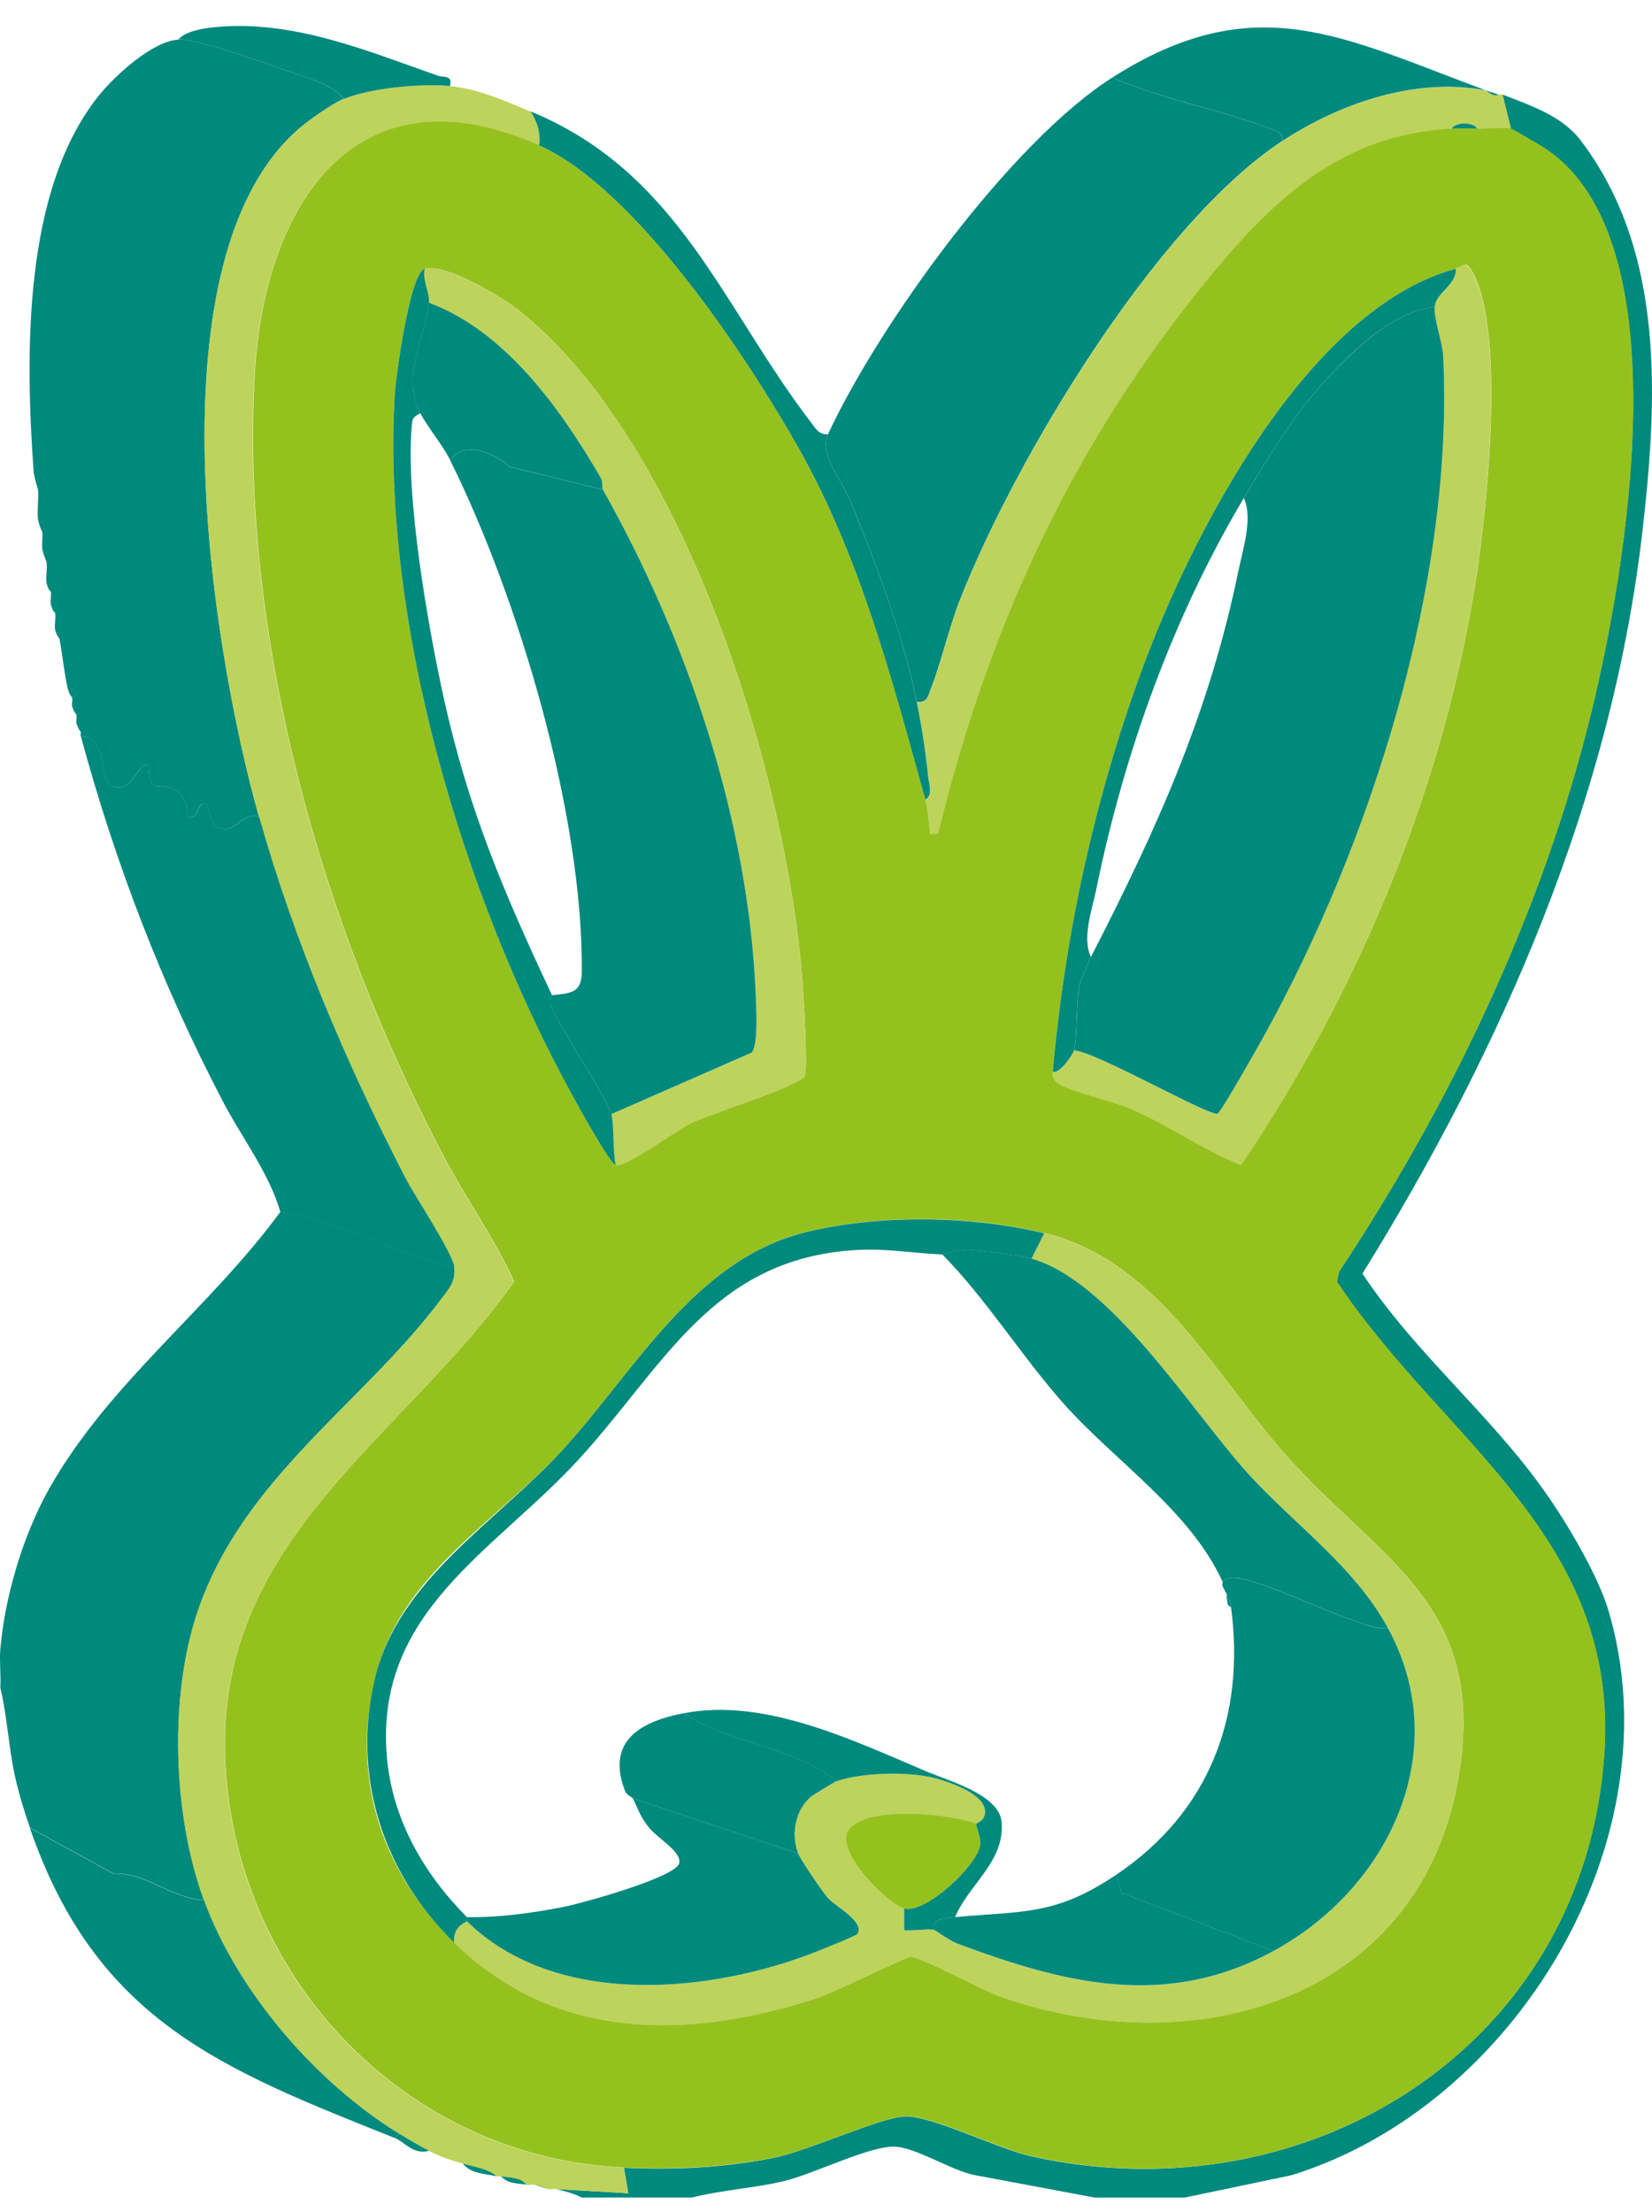
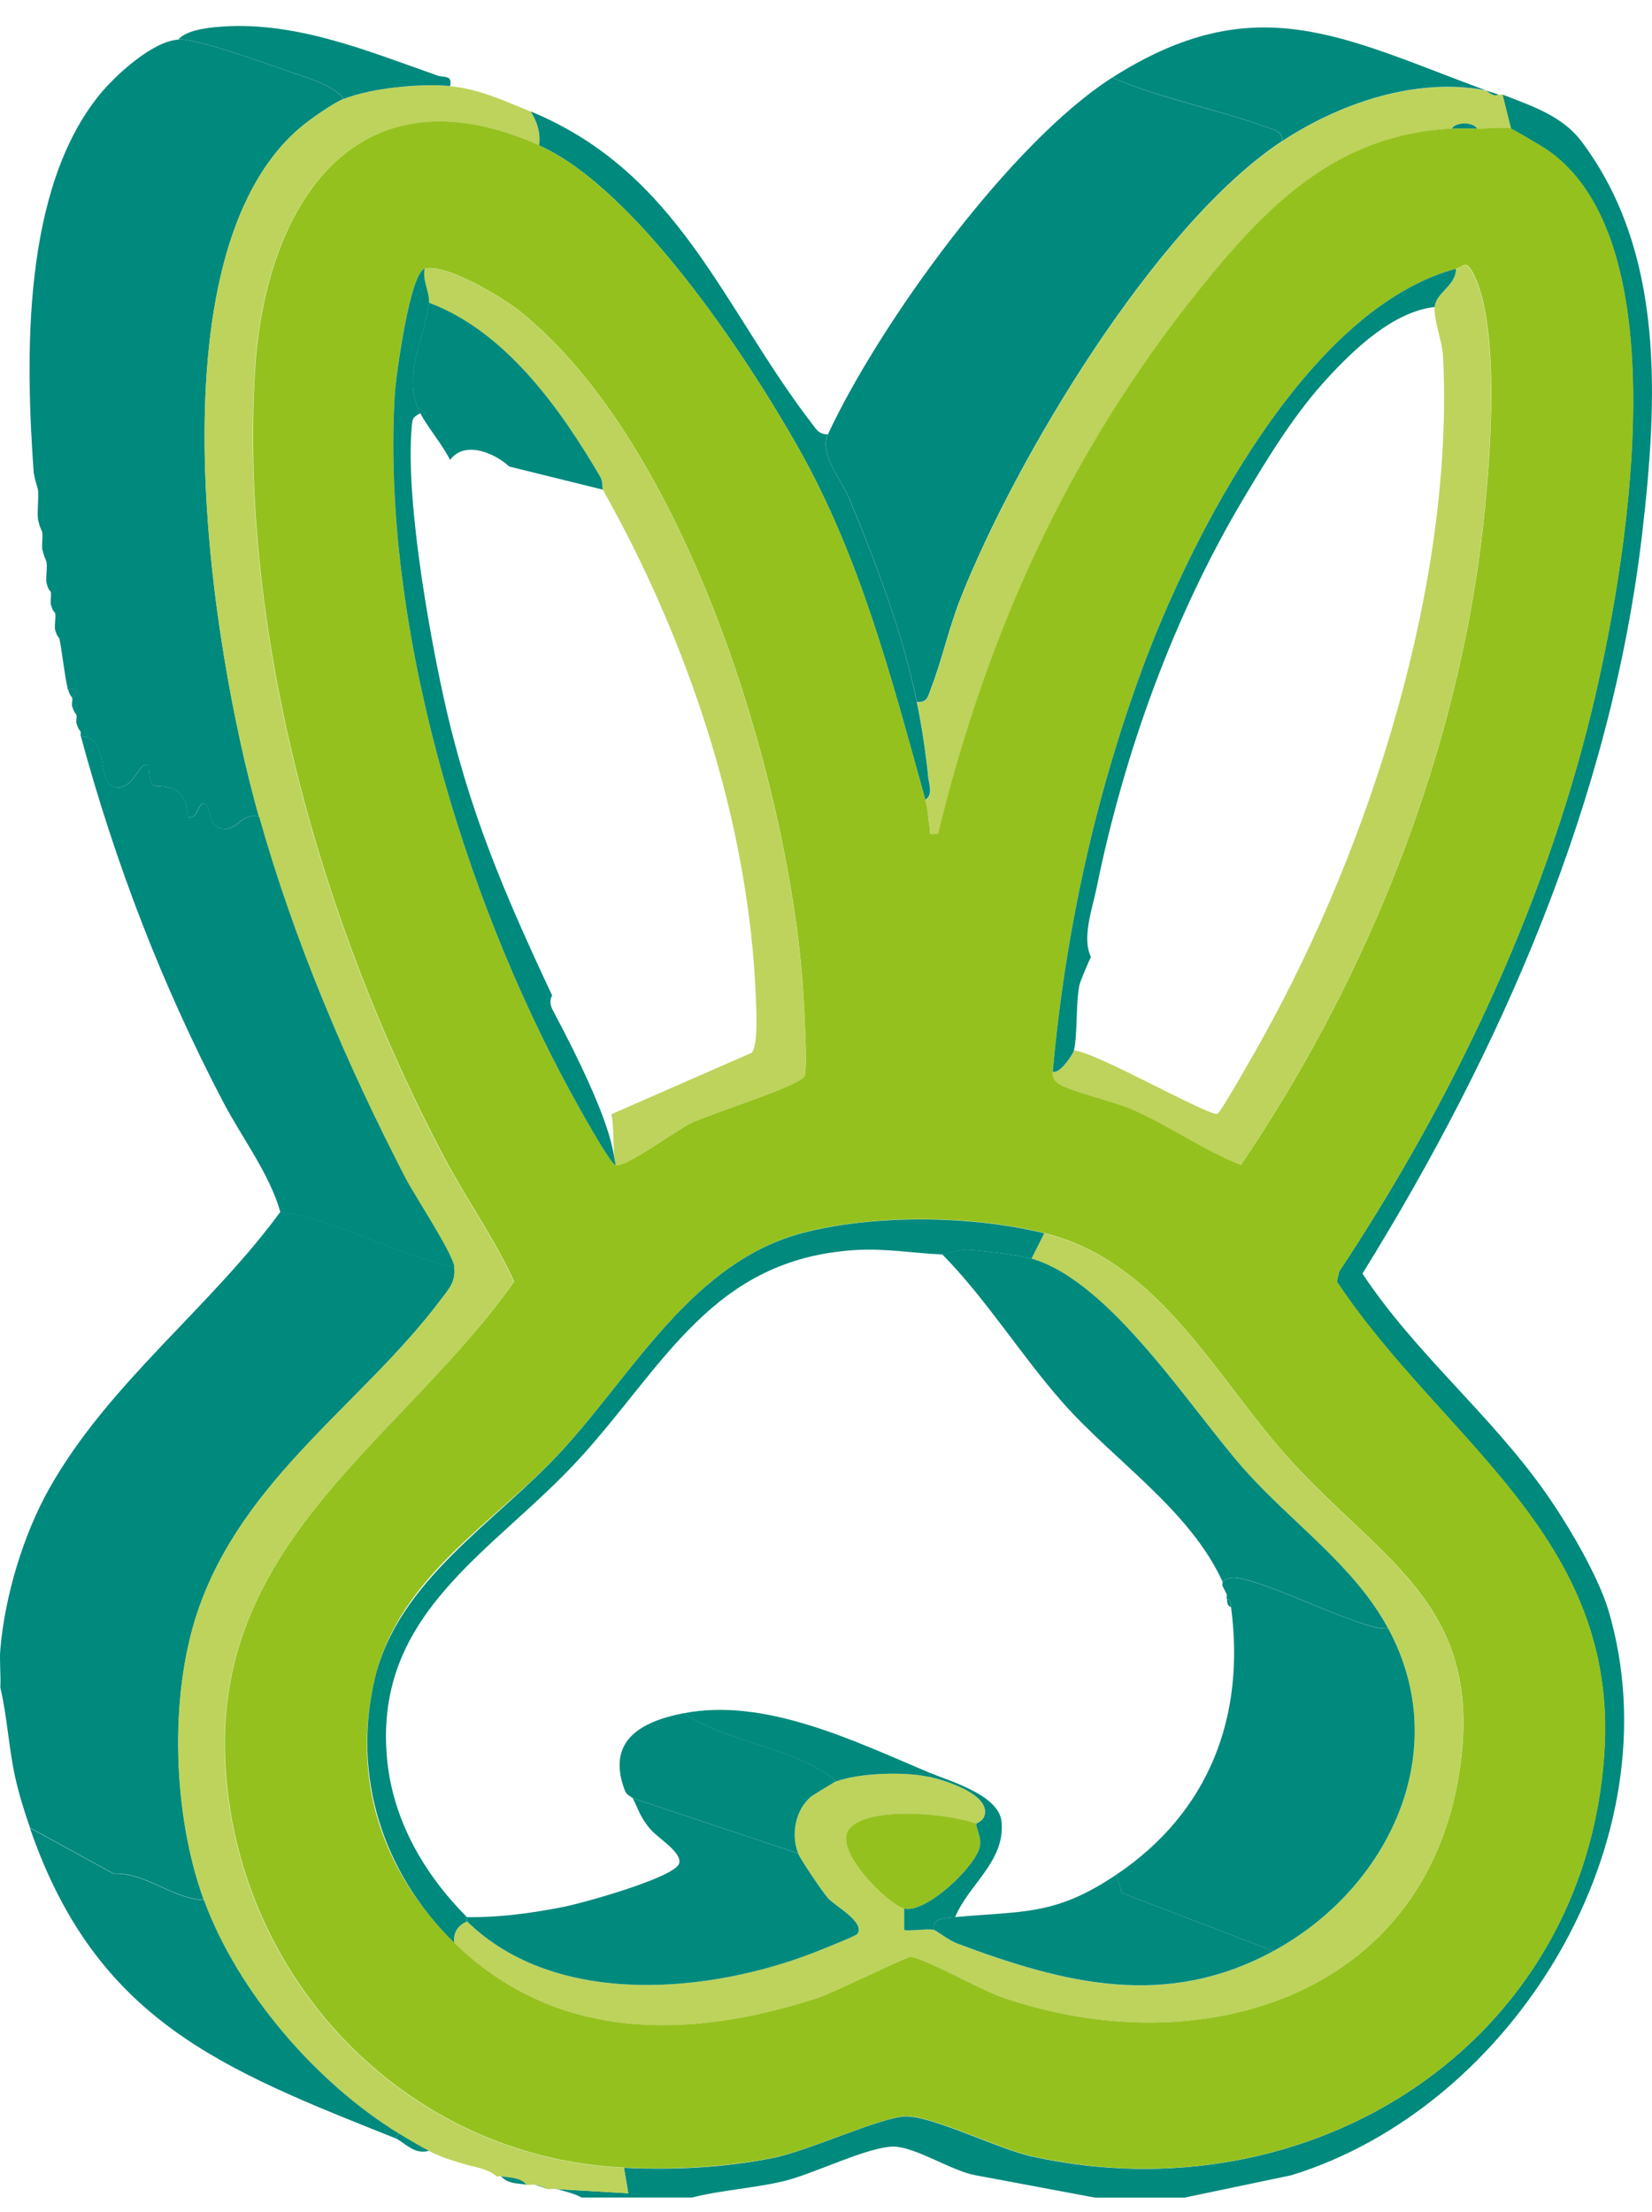
<svg xmlns="http://www.w3.org/2000/svg" width="59" height="79" viewBox="0 0 59 79" fill="none">
  <path d="M16.226 45.247C16.285 45.76 16.052 46 15.768 46.379C12.981 50.105 8.679 52.772 7.064 57.539C6.03 60.588 6.18 64.827 7.286 67.848C6.107 67.786 5.226 66.858 4.058 66.905L1.071 65.268C0.871 64.693 0.67 64.045 0.539 63.448C0.307 62.389 0.259 61.309 0.012 60.261C0.037 59.813 -0.025 59.34 0.012 58.896C0.172 57 0.831 54.799 1.766 53.143C3.894 49.377 7.497 46.713 10.015 43.271C12.144 43.591 14.109 44.807 16.23 45.243L16.226 45.247Z" fill="#00897D" />
  <path d="M53.666 3.378C54.663 3.771 55.788 4.128 56.475 5.041C59.477 9.022 59.204 14.28 58.648 19.062C57.541 28.545 53.63 37.456 48.659 45.48C50.529 48.307 53.197 50.48 55.154 53.241C56.068 54.529 57.097 56.342 57.443 57.502C59.878 65.697 54.088 75.22 46.123 77.676L42.298 78.477H39.114L34.835 77.676C34.002 77.531 32.699 76.661 31.913 76.654C31.011 76.65 29.057 77.632 27.991 77.887C26.924 78.142 25.789 78.2 24.712 78.473H20.771C20.524 78.335 20.138 78.233 19.861 78.171L22.438 78.32L22.285 77.41C24.064 77.494 25.873 77.41 27.616 77.058C28.893 76.803 31.495 75.58 32.361 75.576C33.329 75.573 35.636 76.737 36.858 77.007C46.778 79.201 56.595 73.044 57.294 62.619C57.814 54.868 51.53 51.462 47.742 45.771L47.822 45.411C51.832 39.363 55.096 32.522 56.828 25.444C58.04 20.499 60.154 8.553 55.158 5.292C54.983 5.18 54.026 4.616 53.957 4.597L53.655 3.382L53.666 3.378Z" fill="#00897D" />
  <path d="M6.372 1.406C7.016 1.366 9.516 2.272 10.306 2.549C10.957 2.778 11.852 3.004 12.281 3.528C11.899 3.677 11.023 4.295 10.688 4.586C5.328 9.211 7.533 23.079 9.25 29.167C8.661 28.992 8.49 29.636 7.995 29.6C7.274 29.545 7.624 28.577 7.205 28.712C7.009 28.872 7.056 29.261 6.674 29.167C6.732 28.734 6.529 28.282 6.103 28.137C5.568 27.959 5.342 28.344 5.306 27.347C4.989 27.064 4.771 28.323 4.043 28.09C3.439 27.897 3.919 26.317 2.882 26.285C2.868 26.238 2.893 26.179 2.882 26.132L2.73 25.83C2.708 25.743 2.751 25.615 2.73 25.528L2.577 25.226C2.555 25.139 2.599 25.011 2.577 24.924C2.857 24.687 2.77 24.564 2.424 24.622C2.289 24.025 2.238 23.399 2.122 22.802L1.969 22.5C1.936 22.318 2.002 22.078 1.969 21.893L1.816 21.591C1.791 21.449 1.838 21.278 1.816 21.136L1.663 20.834C1.627 20.597 1.696 20.313 1.663 20.077L1.511 19.622C1.485 19.426 1.532 19.211 1.511 19.014L1.358 18.559C1.321 18.218 1.387 17.843 1.358 17.497L1.205 16.889C0.903 12.734 0.797 6.781 3.552 3.386C4.127 2.68 5.451 1.472 6.357 1.417L6.372 1.406Z" fill="#00897D" />
  <path d="M16.074 3.076C17.107 3.178 18.028 3.604 18.952 3.986C19.189 4.361 19.312 4.746 19.254 5.201C12.642 2.257 9.433 7.377 9.091 13.309C8.549 22.722 11.482 33.053 15.841 41.309C16.638 42.816 17.66 44.239 18.352 45.774C14.364 51.404 7.73 54.966 8.028 62.779C8.327 70.576 14.429 77.046 22.282 77.41L22.434 78.32L19.858 78.171C19.771 78.149 19.647 78.189 19.556 78.171C19.531 78.167 19.32 78.062 19.101 78.018C19.01 78 18.894 78.032 18.799 78.018C18.555 77.738 18.21 77.774 17.89 77.716C17.842 77.705 17.788 77.727 17.737 77.716C17.409 77.432 16.925 77.385 16.525 77.261C16.005 77.101 15.815 77.054 15.313 76.806C15.051 76.679 14.52 76.362 14.251 76.198C11.285 74.379 8.48 71.133 7.279 67.855C6.173 64.834 6.023 60.595 7.057 57.546C8.672 52.779 12.973 50.112 15.761 46.386C16.045 46.007 16.278 45.767 16.219 45.254C16.161 44.741 14.804 42.714 14.473 42.07C12.348 37.958 10.51 33.639 9.247 29.17C7.53 23.082 5.325 9.219 10.685 4.59C11.023 4.299 11.9 3.68 12.278 3.531C13.261 3.145 15.022 2.971 16.067 3.076H16.074Z" fill="#BDD35C" />
  <path d="M39.719 2.771C41.473 3.532 43.383 3.874 45.17 4.521C45.414 4.609 45.861 4.678 45.781 5.045C41.276 8.018 36.273 16.377 34.297 21.387C33.893 22.41 33.631 23.6 33.249 24.586C33.14 24.862 33.133 25.088 32.747 25.07C32.252 22.657 31.291 20.114 30.349 17.839C30.065 17.155 29.243 16.202 29.567 15.514C31.393 11.584 36.084 5.089 39.722 2.771H39.719Z" fill="#00897D" />
  <path d="M2.887 26.285C3.924 26.317 3.443 27.897 4.048 28.09C4.775 28.322 4.994 27.063 5.31 27.347C5.347 28.348 5.572 27.959 6.107 28.137C6.533 28.279 6.733 28.734 6.678 29.167C7.06 29.261 7.013 28.872 7.21 28.712C7.628 28.577 7.279 29.545 7.999 29.6C8.494 29.64 8.665 28.992 9.255 29.167C10.517 33.635 12.355 37.951 14.48 42.066C14.811 42.707 16.172 44.752 16.227 45.25C14.105 44.814 12.14 43.598 10.012 43.278C9.615 41.892 8.636 40.625 7.963 39.337C5.783 35.167 4.117 30.833 2.887 26.288V26.285Z" fill="#00897D" />
  <path d="M53.058 3.226C53.109 3.237 53.309 3.473 53.513 3.379C53.557 3.397 53.622 3.36 53.666 3.379L53.968 4.594C53.731 4.525 53.084 4.605 52.756 4.594C52.614 4.35 51.999 4.347 51.847 4.594C47.702 4.805 45.198 7.381 42.757 10.442C38.143 16.224 35.25 22.581 33.503 29.778C33.107 29.811 33.252 29.797 33.209 29.549C33.15 29.214 33.154 28.93 33.052 28.567C33.336 28.41 33.187 28.021 33.161 27.777C33.063 26.871 32.932 25.968 32.75 25.077C33.136 25.095 33.143 24.87 33.252 24.593C33.638 23.607 33.896 22.417 34.3 21.395C36.28 16.384 41.279 8.022 45.784 5.053C47.858 3.684 50.573 2.76 53.058 3.233V3.226Z" fill="#BDD35C" />
  <path d="M53.059 3.226C50.574 2.752 47.855 3.68 45.785 5.045C45.865 4.677 45.417 4.608 45.174 4.521C43.387 3.87 41.477 3.528 39.723 2.771C44.835 -0.482 47.943 1.333 53.063 3.226H53.059Z" fill="#00897D" />
  <path d="M29.563 15.514C29.243 16.202 30.065 17.155 30.345 17.839C31.288 20.114 32.252 22.657 32.743 25.07C32.925 25.961 33.06 26.864 33.154 27.77C33.18 28.014 33.329 28.399 33.045 28.559C31.845 24.24 30.738 19.946 28.526 16.016C26.681 12.741 22.697 6.73 19.254 5.194C19.312 4.743 19.189 4.357 18.952 3.979C24.25 6.166 25.797 10.958 28.981 15.107C29.148 15.325 29.243 15.514 29.563 15.511V15.514Z" fill="#00897D" />
  <path d="M6.373 1.406C6.646 1.097 7.29 1.01 7.679 0.97C10.445 0.7 13.065 1.799 15.623 2.698C15.867 2.782 16.162 2.665 16.074 3.073C15.03 2.971 13.265 3.142 12.286 3.528C11.857 3.004 10.962 2.778 10.31 2.549C9.517 2.272 7.021 1.366 6.377 1.406H6.373Z" fill="#00897D" />
  <path d="M2.432 24.619C2.774 24.56 2.861 24.688 2.584 24.921C2.581 24.902 2.483 24.837 2.432 24.619Z" fill="#00897D" />
  <path d="M1.37 17.486C1.37 17.453 1.239 17.177 1.217 16.878L1.37 17.486Z" fill="#00897D" />
  <path d="M53.513 3.378C53.31 3.477 53.109 3.236 53.059 3.226C53.193 3.277 53.328 3.306 53.513 3.378Z" fill="#00897D" />
  <path d="M1.522 19.004C1.522 18.978 1.402 18.844 1.369 18.549L1.522 19.004Z" fill="#00897D" />
  <path d="M1.675 20.066C1.675 20.041 1.559 19.888 1.522 19.611L1.675 20.066Z" fill="#00897D" />
  <path d="M2.886 26.136C2.886 26.136 2.788 26.045 2.733 25.834L2.886 26.136Z" fill="#00897D" />
  <path d="M2.734 25.528C2.734 25.528 2.636 25.444 2.581 25.226L2.734 25.528Z" fill="#00897D" />
  <path d="M2.129 22.795C2.129 22.795 2.024 22.737 1.977 22.493L2.129 22.795Z" fill="#00897D" />
  <path d="M1.977 21.886C1.977 21.886 1.868 21.835 1.824 21.584L1.977 21.886Z" fill="#00897D" />
  <path d="M1.824 21.129C1.824 21.129 1.711 21.081 1.671 20.827L1.824 21.129Z" fill="#00897D" />
  <path d="M7.283 67.851C8.483 71.13 11.289 74.376 14.255 76.195L14.102 76.348C7.948 73.892 3.444 72.171 1.067 65.275L4.055 66.912C5.223 66.865 6.104 67.793 7.283 67.855V67.851Z" fill="#00897D" />
  <path d="M15.317 76.803C14.779 76.963 14.426 76.475 14.105 76.348L14.258 76.195C14.528 76.359 15.059 76.676 15.321 76.803H15.317Z" fill="#00897D" />
-   <path d="M17.74 77.713C17.329 77.622 16.819 77.629 16.528 77.258C16.929 77.382 17.413 77.433 17.74 77.713Z" fill="#00897D" />
  <path d="M18.803 78.014C18.483 77.96 18.137 77.989 17.894 77.712C18.214 77.774 18.559 77.734 18.803 78.014Z" fill="#00897D" />
  <path d="M19.559 78.168L19.105 78.015C19.323 78.058 19.534 78.16 19.559 78.168Z" fill="#00897D" />
  <path d="M19.258 5.198C22.7 6.73 26.685 12.745 28.529 16.02C30.742 19.946 31.848 24.24 33.049 28.563C33.151 28.927 33.147 29.211 33.205 29.546C33.249 29.797 33.107 29.808 33.5 29.775C35.25 22.581 38.14 16.22 42.754 10.438C45.195 7.381 47.699 4.802 51.843 4.591C52.142 4.576 52.455 4.58 52.753 4.591C53.081 4.601 53.728 4.521 53.965 4.591C54.034 4.609 54.987 5.173 55.166 5.286C60.162 8.546 58.048 20.492 56.836 25.437C55.104 32.515 51.836 39.36 47.83 45.404L47.75 45.764C51.538 51.455 57.822 54.861 57.302 62.612C56.603 73.037 46.785 79.198 36.866 77C35.647 76.73 33.336 75.562 32.368 75.57C31.503 75.573 28.901 76.796 27.623 77.051C25.877 77.4 24.072 77.484 22.293 77.403C14.44 77.04 8.338 70.57 8.039 62.772C7.737 54.959 14.371 51.397 18.363 45.767C17.668 44.232 16.645 42.809 15.852 41.303C11.492 33.046 8.56 22.719 9.102 13.302C9.444 7.371 12.653 2.251 19.265 5.195L19.258 5.198ZM51.996 9.598C46.68 11.028 42.543 19.124 40.778 23.931C39.086 28.545 38.038 33.366 37.597 38.268C37.587 38.479 37.663 38.595 37.838 38.708C38.249 38.974 39.773 39.319 40.428 39.607C41.768 40.193 42.998 41.073 44.322 41.594C48.536 35.375 51.585 28.039 52.731 20.569C53.114 18.091 53.769 11.803 52.579 9.699C52.338 9.274 52.28 9.521 52 9.594L51.996 9.598ZM21.987 41.608C22.369 41.685 24.094 40.393 24.662 40.113C25.36 39.767 28.562 38.781 28.733 38.424C28.857 38.162 28.697 35.532 28.657 35.011C28.078 27.672 24.487 15.871 18.574 11.119C17.948 10.616 15.914 9.39 15.168 9.598C14.636 9.747 14.138 13.418 14.102 14.066C13.614 22.217 16.521 31.94 20.397 39.032C20.608 39.421 21.79 41.568 21.991 41.608H21.987ZM16.227 69.369C19.844 72.899 24.581 72.844 29.192 71.345C29.774 71.156 32.339 69.882 32.521 69.878C32.922 69.878 35.069 71.068 35.742 71.301C42.816 73.768 50.916 71.341 52.131 63.201C53.001 57.379 49.456 55.807 46.163 52.227C43.46 49.29 41.477 45.062 37.299 44.032C34.73 43.399 31.299 43.348 28.712 44.01C24.782 45.018 22.649 48.984 20.095 51.772C17.73 54.352 14.265 56.24 13.392 59.93C12.519 63.62 13.698 66.898 16.227 69.365V69.369Z" fill="#95C11F" />
  <path d="M52.756 4.594C52.458 4.583 52.145 4.579 51.847 4.594C51.999 4.346 52.611 4.35 52.756 4.594Z" fill="#00897D" />
  <path d="M16.227 69.368C16.187 69.008 16.35 68.75 16.681 68.612C19.847 71.716 25.378 71.192 29.192 69.678C29.392 69.598 30.578 69.125 30.622 69.059C30.909 68.641 29.818 68.055 29.567 67.778C29.377 67.567 28.591 66.41 28.504 66.184C28.242 65.508 28.402 64.623 28.974 64.154C29.014 64.121 29.818 63.623 29.869 63.608C30.731 63.313 32.31 63.255 33.202 63.455C33.766 63.583 35.243 64.045 35.181 64.743C35.156 65.035 34.876 65.1 34.868 65.126C33.908 64.769 30.957 64.471 30.309 65.34C29.759 66.079 31.706 68.015 32.292 68.157V68.917C32.35 68.975 33.133 68.863 33.355 68.917C33.413 68.932 33.919 69.307 34.162 69.398C38.063 70.86 41.655 71.756 45.479 69.674C49.577 67.447 51.964 62.535 49.573 58.146C48.354 55.905 46.178 54.416 44.493 52.535C42.557 50.377 39.675 45.756 36.841 44.948L37.295 44.039C41.473 45.065 43.46 49.293 46.16 52.233C49.456 55.818 52.997 57.386 52.127 63.208C50.912 71.348 42.812 73.775 35.738 71.308C35.065 71.075 32.918 69.885 32.518 69.885C32.336 69.885 29.774 71.159 29.188 71.352C24.578 72.851 19.84 72.905 16.223 69.376L16.227 69.368Z" fill="#BDD35C" />
  <path d="M37.597 38.271C37.845 38.373 38.325 37.645 38.354 37.514C39.107 37.54 43.245 39.913 43.485 39.771C43.619 39.691 44.9 37.427 45.1 37.063C48.972 30.099 51.938 20.758 51.538 12.716C51.512 12.199 51.203 11.431 51.236 10.969C51.272 10.456 52.011 10.209 51.992 9.605C52.273 9.528 52.331 9.284 52.571 9.71C53.761 11.813 53.106 18.101 52.724 20.579C51.578 28.046 48.528 35.382 44.314 41.605C42.993 41.084 41.764 40.204 40.421 39.618C39.766 39.33 38.241 38.985 37.83 38.719C37.655 38.606 37.579 38.49 37.59 38.279L37.597 38.271Z" fill="#BDD35C" />
  <path d="M21.987 41.608C21.87 41.113 21.943 40.204 21.834 39.789L26.841 37.595C27.081 37.358 27.012 36.044 26.994 35.611C26.75 29.331 24.556 22.857 21.532 17.49C21.503 17.439 21.547 17.221 21.448 17.05C20.029 14.612 18.053 11.832 15.317 10.816C15.353 10.46 15.069 10.005 15.164 9.601C15.91 9.394 17.944 10.62 18.57 11.122C24.483 15.871 28.071 27.675 28.653 35.015C28.693 35.531 28.857 38.166 28.73 38.428C28.558 38.788 25.356 39.771 24.658 40.116C24.09 40.397 22.365 41.688 21.983 41.612L21.987 41.608Z" fill="#BDD35C" />
  <path d="M37.296 44.035L36.841 44.945C36.422 44.825 35.127 44.668 34.647 44.636C34.221 44.606 33.755 44.799 33.657 44.796C32.638 44.756 31.637 44.57 30.542 44.639C25.444 44.956 23.73 48.762 20.699 52.081C17.668 55.399 13.363 57.539 13.818 62.753C14.014 64.98 15.139 66.912 16.678 68.463C16.703 68.488 16.652 68.59 16.678 68.615C16.347 68.754 16.183 69.012 16.223 69.372C13.694 66.905 12.552 63.459 13.389 59.937C14.225 56.414 17.73 54.358 20.091 51.779C22.646 48.991 24.774 45.025 28.708 44.017C31.295 43.355 34.727 43.409 37.296 44.039V44.035Z" fill="#00897D" />
-   <path d="M15.317 10.812C15.193 12.068 14.316 13.385 15.015 14.757C14.72 14.903 14.727 14.968 14.702 15.274C14.487 17.785 15.288 22.384 15.848 24.924C16.736 28.952 18.02 31.921 19.716 35.542C19.727 35.564 19.574 35.728 19.727 36.044C20.116 36.852 21.706 39.286 21.837 39.789C21.943 40.203 21.874 41.113 21.99 41.608C21.787 41.568 20.608 39.421 20.396 39.032C16.521 31.94 13.614 22.217 14.101 14.066C14.141 13.418 14.64 9.743 15.168 9.597C15.073 9.997 15.353 10.452 15.32 10.812H15.317Z" fill="#00897D" />
+   <path d="M15.317 10.812C15.193 12.068 14.316 13.385 15.015 14.757C14.72 14.903 14.727 14.968 14.702 15.274C14.487 17.785 15.288 22.384 15.848 24.924C16.736 28.952 18.02 31.921 19.716 35.542C19.727 35.564 19.574 35.728 19.727 36.044C21.943 40.203 21.874 41.113 21.99 41.608C21.787 41.568 20.608 39.421 20.396 39.032C16.521 31.94 13.614 22.217 14.101 14.066C14.141 13.418 14.64 9.743 15.168 9.597C15.073 9.997 15.353 10.452 15.32 10.812H15.317Z" fill="#00897D" />
  <path d="M51.996 9.597C52.011 10.201 51.276 10.449 51.24 10.962C49.781 11.126 48.412 12.421 47.448 13.462C46.236 14.768 45.297 16.318 44.42 17.788C41.917 21.991 40.152 26.86 39.162 31.714C39.013 32.442 38.631 33.501 38.962 34.17C38.893 34.309 38.577 35.04 38.547 35.193C38.416 35.873 38.489 36.928 38.355 37.511C38.325 37.642 37.842 38.373 37.598 38.267C38.038 33.362 39.086 28.541 40.778 23.93C42.543 19.124 46.68 11.027 51.996 9.597Z" fill="#00897D" />
  <path d="M49.572 58.143C51.963 62.535 49.58 67.444 45.478 69.671L40.06 67.593L39.871 66.942C43.186 64.711 44.485 61.294 43.965 57.386C43.947 57.259 43.965 57.12 43.812 57.084C43.797 57.037 43.827 56.978 43.812 56.931L43.659 56.629C43.641 56.585 43.677 56.52 43.659 56.476C43.921 56.283 44.121 56.32 44.416 56.393C45.511 56.662 47.127 57.448 48.28 57.844C48.699 57.99 49.11 58.176 49.572 58.147V58.143Z" fill="#00897D" />
  <path d="M36.84 44.945C39.675 45.753 42.557 50.374 44.492 52.532C46.177 54.413 48.353 55.901 49.572 58.143C49.114 58.172 48.699 57.986 48.28 57.841C47.127 57.444 45.511 56.658 44.416 56.389C44.121 56.316 43.925 56.28 43.659 56.473C42.484 53.915 39.798 52.168 37.972 50.105C36.465 48.405 35.253 46.422 33.652 44.792C33.751 44.796 34.216 44.603 34.642 44.632C35.122 44.665 36.418 44.825 36.836 44.941L36.84 44.945Z" fill="#00897D" />
  <path d="M28.504 66.185C28.591 66.407 29.377 67.564 29.566 67.778C29.817 68.059 30.909 68.641 30.622 69.059C30.578 69.125 29.392 69.598 29.192 69.678C25.378 71.192 19.851 71.716 16.681 68.612C16.656 68.586 16.707 68.484 16.681 68.459C17.846 68.477 19.032 68.313 20.174 68.084C20.815 67.957 24.101 67.043 24.254 66.545C24.374 66.145 23.497 65.646 23.213 65.304C22.856 64.875 22.813 64.638 22.598 64.212L28.511 66.185H28.504Z" fill="#00897D" />
  <path d="M39.872 66.941L40.061 67.593L45.479 69.671C41.655 71.748 38.06 70.857 34.163 69.394C33.919 69.303 33.413 68.928 33.355 68.914C33.257 68.488 33.788 68.488 34.112 68.459C36.564 68.233 37.681 68.415 39.872 66.941Z" fill="#00897D" />
  <path d="M24.41 61.178C26.07 62.266 28.326 62.349 29.869 63.605C29.818 63.623 29.013 64.118 28.973 64.151C28.402 64.624 28.242 65.504 28.504 66.181L22.591 64.209C22.573 64.172 22.384 64.111 22.322 63.954C21.641 62.182 22.853 61.483 24.41 61.178Z" fill="#00897D" />
  <path d="M34.868 65.122C34.835 65.228 35.054 65.61 34.999 65.919C34.868 66.644 33.063 68.343 32.292 68.154C31.706 68.012 29.759 66.076 30.309 65.337C30.956 64.467 33.907 64.762 34.868 65.122Z" fill="#95C11F" />
  <path d="M33.202 63.303V63.456C32.306 63.255 30.731 63.31 29.868 63.608C28.326 62.353 26.07 62.269 24.41 61.181C27.318 60.61 30.498 62.164 33.202 63.306V63.303Z" fill="#00897D" />
  <path d="M33.202 63.303C33.94 63.612 35.687 64.103 35.771 65.061C35.898 66.472 34.595 67.291 34.111 68.459C33.788 68.488 33.256 68.488 33.355 68.914C33.133 68.863 32.354 68.976 32.292 68.914V68.153C33.063 68.343 34.868 66.643 34.999 65.919C35.057 65.606 34.836 65.224 34.868 65.122C34.876 65.1 35.156 65.035 35.181 64.74C35.243 64.042 33.766 63.58 33.202 63.452V63.299V63.303Z" fill="#00897D" />
-   <path d="M51.239 10.966C51.206 11.428 51.515 12.195 51.541 12.712C51.941 20.754 48.975 30.099 45.104 37.06C44.904 37.423 43.623 39.687 43.488 39.767C43.248 39.909 39.111 37.536 38.357 37.511C38.492 36.929 38.419 35.873 38.55 35.193C38.579 35.04 38.892 34.309 38.965 34.17C41.301 29.615 43.168 25.528 44.227 20.397C44.387 19.622 44.755 18.494 44.423 17.788C45.3 16.318 46.239 14.764 47.451 13.462C48.419 12.421 49.787 11.126 51.242 10.962L51.239 10.966Z" fill="#00897D" />
-   <path d="M21.532 17.486C24.556 22.854 26.75 29.327 26.994 35.608C27.012 36.041 27.082 37.354 26.841 37.591L21.834 39.785C21.703 39.279 20.113 36.845 19.724 36.041C19.571 35.724 19.724 35.56 19.713 35.539C20.368 35.469 20.776 35.469 20.779 34.702C20.823 29.113 18.549 21.42 16.074 16.427C16.591 15.722 17.668 16.18 18.188 16.664L21.532 17.49V17.486Z" fill="#00897D" />
  <path d="M21.532 17.486L18.188 16.66C17.668 16.176 16.591 15.718 16.074 16.424C15.809 15.889 15.259 15.238 15.011 14.754C14.313 13.382 15.19 12.065 15.314 10.809C18.05 11.824 20.026 14.608 21.445 17.042C21.543 17.213 21.5 17.432 21.529 17.483L21.532 17.486Z" fill="#00897D" />
-   <path d="M43.812 56.931C43.812 56.931 43.706 56.742 43.659 56.629L43.812 56.931Z" fill="#00897D" />
  <path d="M43.965 57.386C43.798 57.339 43.849 57.193 43.812 57.084C43.965 57.124 43.947 57.262 43.965 57.386Z" fill="#00897D" />
</svg>